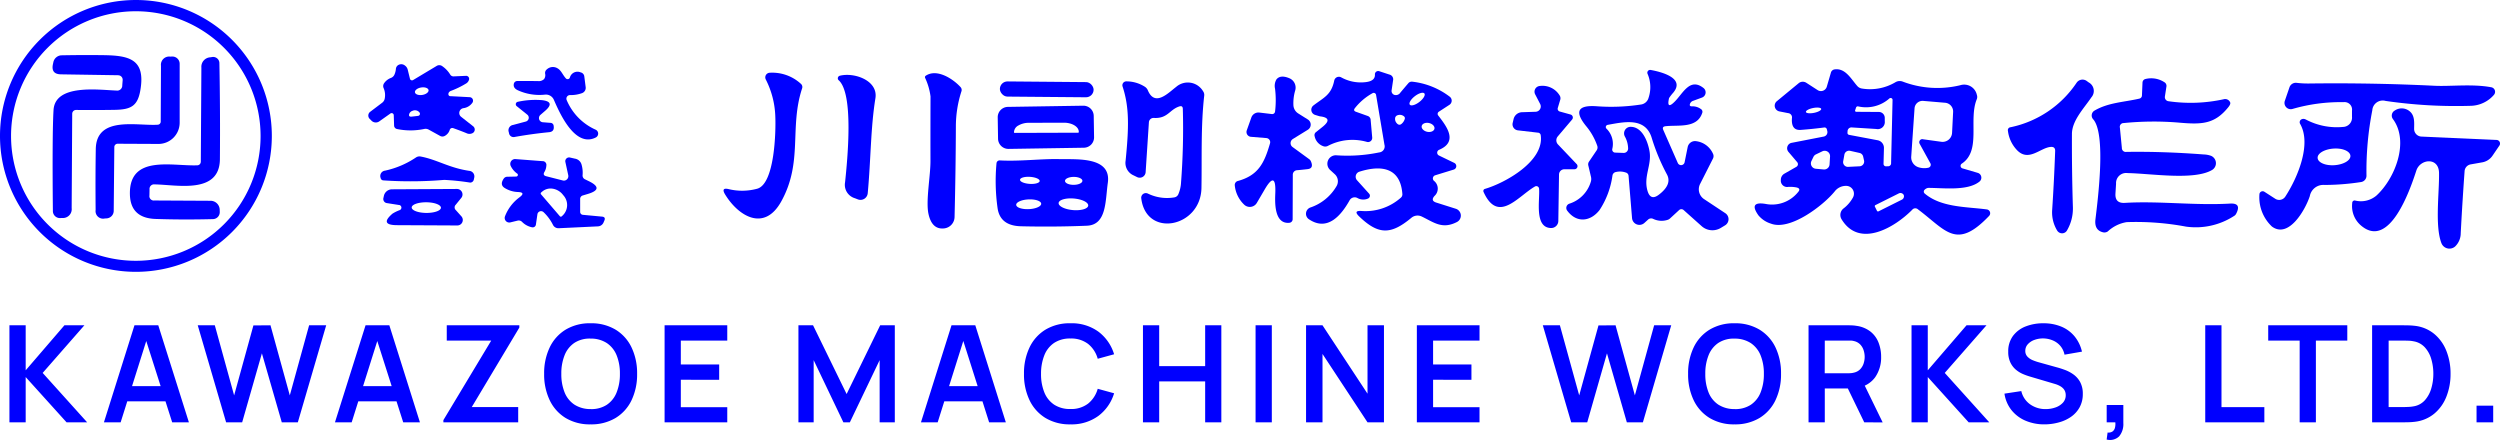
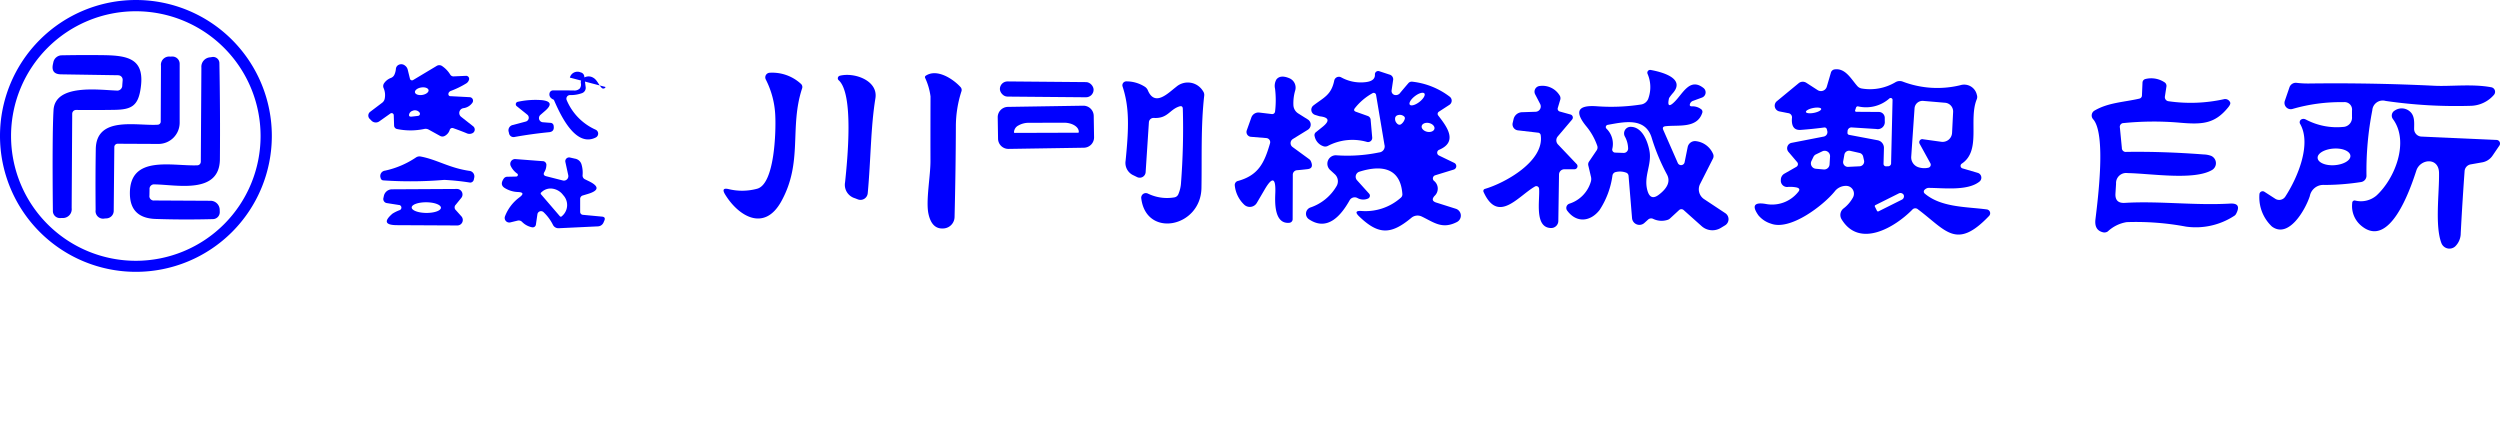
<svg xmlns="http://www.w3.org/2000/svg" width="278.21" height="48.947" viewBox="0 0 278.21 48.947">
  <g id="グループ_14907" data-name="グループ 14907" transform="translate(-50 213)">
    <g id="名称未設定-1" transform="translate(39.02 -218.82)">
      <path id="パス_50" data-name="パス 50" d="M41.23,20.945A15.125,15.125,0,1,1,26.105,5.82,15.125,15.125,0,0,1,41.23,20.945Zm-1.252.011A13.884,13.884,0,1,0,26.094,34.841,13.884,13.884,0,0,0,39.978,20.956Z" fill="blue" />
      <path id="パス_52" data-name="パス 52" d="M28.747,19.027l-6.366-.1q-1.123-.017-.9-1.112l.05-.229a.964.964,0,0,1,.922-.777q2.387-.045,4.606-.017c2.9.034,4.745.436,4.159,3.879-.3,1.805-1.073,2.18-2.879,2.208q-2.152.034-4.282.011a.422.422,0,0,0-.3.124.433.433,0,0,0-.126.306l-.061,10.491a.981.981,0,0,1-1.068,1.1l-.212.011a.783.783,0,0,1-.81-.777q-.084-8.6.073-11.24c.173-2.946,5.053-2.241,7-2.174a.562.562,0,0,0,.648-.587l.045-.576a.5.5,0,0,0-.5-.537Z" transform="translate(-4.615 -4.834)" fill="blue" />
      <path id="パス_53" data-name="パス 53" d="M37.253,24.308l.028-6.2a.915.915,0,0,1,1.006-1.028l.246-.006a.8.8,0,0,1,.584.229.813.813,0,0,1,.244.581v6.556A2.362,2.362,0,0,1,36.985,26.8l-4.522-.022a.372.372,0,0,0-.374.369l-.067,7.11a.844.844,0,0,1-.783.827l-.207.011a.84.84,0,0,1-1.023-.945q-.034-3.549.017-6.774c.056-3.745,4.617-2.554,6.909-2.716a.347.347,0,0,0,.319-.347Z" transform="translate(-8.387 -4.962)" fill="blue" />
      <path id="パス_54" data-name="パス 54" d="M44.736,28.823,44.8,18.348a1.055,1.055,0,0,1,.989-1.151L46,17.164a.7.7,0,0,1,.558.156.69.69,0,0,1,.247.521q.1,5.439.056,10.682c-.028,3.974-4.846,2.839-7.266,2.817a.5.5,0,0,0-.565.548l-.011.676a.486.486,0,0,0,.548.565l6.255.034a1.02,1.02,0,0,1,1.017,1.012l.006.24a.774.774,0,0,1-.749.788q-3.275.089-6.372-.017-2.823-.089-2.879-2.739c-.1-4.455,4.723-3.113,7.507-3.231a.391.391,0,0,0,.38-.391Z" transform="translate(-11.409 -4.999)" fill="blue" />
      <path id="パス_55" data-name="パス 55" d="M86.774,24.086l-1.241.878a.671.671,0,0,1-.861-.067l-.212-.212a.52.52,0,0,1,.056-.783l1.33-1.006a.746.746,0,0,0,.291-.47,1.963,1.963,0,0,0-.129-1.174.548.548,0,0,1,.045-.509,1.584,1.584,0,0,1,.766-.609.685.685,0,0,0,.391-.358,1.922,1.922,0,0,0,.168-.637.546.546,0,0,1,.319-.47.646.646,0,0,1,.693.089.788.788,0,0,1,.307.464l.246,1a.235.235,0,0,0,.352.145l2.6-1.559a.557.557,0,0,1,.654.022,3.075,3.075,0,0,1,.872.922.421.421,0,0,0,.4.207l1.358-.061a.335.335,0,0,1,.347.391.71.71,0,0,1-.358.475,9.847,9.847,0,0,1-1.643.8.479.479,0,0,0-.263.2.325.325,0,0,0-.039.157.214.214,0,0,0,.229.24l2.141.112a.387.387,0,0,1,.333.222.4.4,0,0,1-.037.4,1.438,1.438,0,0,1-.989.6.542.542,0,0,0-.257.967l1.336,1.051a.462.462,0,0,1,.174.389.449.449,0,0,1-.219.36.751.751,0,0,1-.715.011q-.7-.285-1.431-.542a.3.3,0,0,0-.425.207,1.148,1.148,0,0,1-.52.632.542.542,0,0,1-.57,0l-1.235-.682a.707.707,0,0,0-.5-.078,7.371,7.371,0,0,1-3.035.006.4.4,0,0,1-.324-.38l-.039-1.163a.235.235,0,0,0-.369-.184Zm4.238-2.6c-.037-.228-.406-.358-.823-.29s-.725.309-.688.537.406.358.823.29.725-.309.688-.537Zm-1.158,2.868a.235.235,0,0,0,.151-.38.649.649,0,0,0-.783-.179.545.545,0,0,0-.341.3q-.151.386.263.341Z" transform="translate(-32.342 -5.639)" fill="blue" />
-       <path id="パス_56" data-name="パス 56" d="M119.5,20.34a.875.875,0,0,1,1.2-.581.515.515,0,0,1,.408.464l.151,1.179a.623.623,0,0,1-.4.665,3.738,3.738,0,0,1-1.336.218.4.4,0,0,0-.374.565,6.25,6.25,0,0,0,3.22,3.287.481.481,0,0,1,.017.866c-2.308,1.174-4.013-2.689-4.667-4.192a.964.964,0,0,0-.995-.576,5.746,5.746,0,0,1-2.979-.47q-.581-.252-.481-.732a.391.391,0,0,1,.386-.313q1.168-.006,2.3.006a.835.835,0,0,0,.682-.224.741.741,0,0,0,.117-.592.5.5,0,0,1,.184-.481.993.993,0,0,1,1.219-.106c.4.24.553.721.9,1.1a.263.263,0,0,0,.447-.084Z" transform="translate(-45.103 -5.884)" fill="blue" />
+       <path id="パス_56" data-name="パス 56" d="M119.5,20.34a.875.875,0,0,1,1.2-.581.515.515,0,0,1,.408.464l.151,1.179a.623.623,0,0,1-.4.665,3.738,3.738,0,0,1-1.336.218.4.4,0,0,0-.374.565,6.25,6.25,0,0,0,3.22,3.287.481.481,0,0,1,.017.866c-2.308,1.174-4.013-2.689-4.667-4.192q-.581-.252-.481-.732a.391.391,0,0,1,.386-.313q1.168-.006,2.3.006a.835.835,0,0,0,.682-.224.741.741,0,0,0,.117-.592.5.5,0,0,1,.184-.481.993.993,0,0,1,1.219-.106c.4.24.553.721.9,1.1a.263.263,0,0,0,.447-.084Z" transform="translate(-45.103 -5.884)" fill="blue" />
      <path id="パス_57" data-name="パス 57" d="M364.986,32.764a3.78,3.78,0,0,0-.928-.061.7.7,0,0,1-.816-.771.782.782,0,0,1,.391-.7l1.33-.76a.341.341,0,0,0,.1-.52l-.978-1.151a.619.619,0,0,1-.109-.6.606.606,0,0,1,.456-.4l3.588-.7a.506.506,0,0,0,.325-.22.5.5,0,0,0,.067-.383l-.05-.207a.263.263,0,0,0-.291-.2q-1.319.173-2.61.268-1.09.084-.984-1.308a.476.476,0,0,0-.43-.559l-.967-.19a.648.648,0,0,1-.285-1.135l2.426-2a.721.721,0,0,1,.855-.05l1.263.816a.673.673,0,0,0,.6.065.685.685,0,0,0,.416-.445l.453-1.548a.493.493,0,0,1,.43-.38c1.2-.162,1.839,1.1,2.515,1.856a.844.844,0,0,0,.5.274,5.535,5.535,0,0,0,3.739-.7.939.939,0,0,1,.822-.067,10.827,10.827,0,0,0,6.394.4,1.442,1.442,0,0,1,1.845,1.068.689.689,0,0,1-.011.5c-.939,2.292.525,5.707-1.666,7.16a.291.291,0,0,0,.078.525l1.7.5a.559.559,0,0,1,.19.973c-1.33,1.068-4.041.7-5.645.7a.525.525,0,0,0-.257.061.769.769,0,0,0-.218.162.28.28,0,0,0,.022.4c1.845,1.571,4.667,1.47,6.92,1.772a.43.43,0,0,1,.252.721c-3.656,3.84-4.785,1.615-7.915-.727a.441.441,0,0,0-.643.045c-1.934,1.962-5.88,4.326-7.864,1.051a.917.917,0,0,1,.224-1.2,3.875,3.875,0,0,0,1.051-1.224.876.876,0,0,0-.012-.854.863.863,0,0,0-.732-.432,1.577,1.577,0,0,0-1.308.637c-1.274,1.554-4.941,4.377-7.076,3.566a2.927,2.927,0,0,1-1.4-.928q-1.118-1.582.788-1.269a3.709,3.709,0,0,0,3.628-1.314Q365.506,32.887,364.986,32.764Zm9.821-7.367a.787.787,0,0,1-.95.861l-2.733-.173a.43.43,0,0,0-.458.408l-.011.19a.221.221,0,0,0,.184.229l3.175.6a.861.861,0,0,1,.7.872l-.045,1.755a.268.268,0,0,0,.279.274l.2-.006a.333.333,0,0,0,.363-.369l.162-7.009a.212.212,0,0,0-.352-.168,3.917,3.917,0,0,1-3.477.883.2.2,0,0,0-.235.134l-.1.3a.132.132,0,0,0,.017.116.12.12,0,0,0,.1.052l2.526.017a.66.66,0,0,1,.654.682Zm4.226,2,2.063.285a1.056,1.056,0,0,0,1.2-.995l.117-2.336a.973.973,0,0,0-.894-1.012l-2.437-.207a.9.9,0,0,0-.655.214.886.886,0,0,0-.307.613l-.369,5.377a1.157,1.157,0,0,0,.8,1.179,2.113,2.113,0,0,0,1.1.056.341.341,0,0,0,.229-.5L378.686,27.9a.351.351,0,0,1,.018-.364A.337.337,0,0,1,379.033,27.393Zm-11.3-3.374c-.03-.148-.434-.192-.9-.1s-.825.291-.8.44.434.192.9.1.825-.292.8-.44Zm.984,5.308a.6.6,0,0,0-.861-.587l-.71.341a.6.6,0,0,0-.285.291l-.218.453a.6.6,0,0,0,.5.855l.866.078a.6.6,0,0,0,.654-.565Zm3.292,1.079a.531.531,0,0,0,.492-.643l-.1-.442a.531.531,0,0,0-.4-.4l-1.045-.235a.531.531,0,0,0-.643.419l-.134.738a.531.531,0,0,0,.548.626Zm1.7,4.494.229.458a.128.128,0,0,0,.173.061l2.582-1.291a.416.416,0,0,0,.218-.542h0a.415.415,0,0,0-.565-.151l-2.582,1.291a.129.129,0,0,0-.056.173Z" transform="translate(-154.082 -6.084)" fill="blue" />
      <path id="パス_58" data-name="パス 58" d="M334.263,22.876q-.307,1.353.66.363c.905-.922,1.677-2.672,3.18-1.481a.615.615,0,0,1-.168,1.056l-.973.358a.562.562,0,0,0-.358.313q-.123.319.212.307a1.569,1.569,0,0,1,.989.3.357.357,0,0,1,.145.453c-.592,1.744-2.7,1.291-4.1,1.464q-.386.05-.229.408l1.615,3.678a.4.4,0,0,0,.76-.084l.341-1.682a.833.833,0,0,1,.933-.66,2.372,2.372,0,0,1,1.884,1.4.6.6,0,0,1-.006.542l-1.431,2.823a1.311,1.311,0,0,0,.442,1.682l2.37,1.571a.8.8,0,0,1-.028,1.347l-.481.291a1.8,1.8,0,0,1-2.13-.2l-2.007-1.794a.377.377,0,0,0-.5.006l-1,.922a.739.739,0,0,1-.319.179,2.161,2.161,0,0,1-1.571-.123.506.506,0,0,0-.565.084l-.408.369a.822.822,0,0,1-1.375-.542l-.386-4.684a.408.408,0,0,0-.3-.38,1.96,1.96,0,0,0-1.107-.061.471.471,0,0,0-.386.386,9.306,9.306,0,0,1-1.431,3.84c-1,1.291-2.549,1.5-3.611.067a.5.5,0,0,1,.24-.766,3.642,3.642,0,0,0,2.387-2.42,1.031,1.031,0,0,0,.022-.581l-.291-1.235a.541.541,0,0,1,.078-.453l.855-1.263a.556.556,0,0,0,.061-.486,6.988,6.988,0,0,0-1.207-2.158q-2.051-2.487,1.163-2.247a21.71,21.71,0,0,0,4.868-.19,1.019,1.019,0,0,0,.883-.749,3.716,3.716,0,0,0-.112-2.672.313.313,0,0,1,.347-.43c1.112.2,3.907.883,2.5,2.543A5.056,5.056,0,0,0,334.263,22.876ZM330,26.073c1.224.011,1.861,1.476,2.085,2.689.285,1.559-.7,2.834-.212,4.455q.341,1.118,1.269.4,1.481-1.135.889-2.241a22.4,22.4,0,0,1-1.7-4.086c-.721-2.348-3.169-1.738-4.9-1.436a.255.255,0,0,0-.195.172.242.242,0,0,0,.06.247,2.367,2.367,0,0,1,.648,2.269.335.335,0,0,0,.319.4l.945.034a.486.486,0,0,0,.5-.5,2.86,2.86,0,0,0-.358-1.319.736.736,0,0,1,.011-.729.723.723,0,0,1,.632-.355Z" transform="translate(-137.545 -6.139)" fill="blue" />
      <path id="パス_59" data-name="パス 59" d="M276.557,24.5l1.286.458a.485.485,0,0,1,.347.453l.173,1.956a.464.464,0,0,1-.581.486,5.9,5.9,0,0,0-4.36.447.621.621,0,0,1-.509.028,1.471,1.471,0,0,1-.956-1.107.411.411,0,0,1,.151-.458l.738-.592q1.219-.984-.291-1.163-.056-.006-.548-.162a.6.6,0,0,1-.184-1.051c1.157-.889,1.984-1.157,2.314-2.767a.531.531,0,0,1,.777-.358,4.5,4.5,0,0,0,2.661.537q1.135-.112,1.09-.861a.363.363,0,0,1,.475-.363l1.135.374a.542.542,0,0,1,.408.66l-.162,1.1a.458.458,0,0,0,.3.5.588.588,0,0,0,.671-.246q.436-.52.883-1.04a.5.5,0,0,1,.464-.179,8.4,8.4,0,0,1,4.147,1.666.553.553,0,0,1-.028.906l-1.185.771a.285.285,0,0,0-.067.414c.933,1.213,2.258,2.912.1,3.823a.347.347,0,0,0-.017.632l1.71.827a.4.4,0,0,1-.056.738l-2.068.637a.367.367,0,0,0-.25.265.354.354,0,0,0,.1.344,1.1,1.1,0,0,1,.061,1.7q-.447.52.2.727l2.174.688a.8.8,0,0,1,.123,1.481c-1.638.838-2.566.028-3.907-.615a1.068,1.068,0,0,0-1.151.14c-2.28,1.9-3.667,1.917-5.819-.157q-.687-.665.263-.6a5.925,5.925,0,0,0,4.371-1.47.484.484,0,0,0,.179-.419c-.218-3.03-2.454-3.22-4.785-2.482a.587.587,0,0,0-.257.956l1.341,1.487a.337.337,0,0,1,.081.3.35.35,0,0,1-.2.244,1.317,1.317,0,0,1-1.185-.061.646.646,0,0,0-.866.257c-.911,1.627-2.443,3.527-4.539,2.1a.738.738,0,0,1,.173-1.3,5.332,5.332,0,0,0,2.918-2.387,1.059,1.059,0,0,0-.2-1.314l-.525-.481a.939.939,0,0,1,.7-1.627,17.388,17.388,0,0,0,4.757-.319.672.672,0,0,0,.592-.861l-.933-5.55a.263.263,0,0,0-.386-.184,6.5,6.5,0,0,0-1.967,1.666Q276.216,24.379,276.557,24.5Zm7.614-2.037c-.137-.179-.612-.045-1.06.3s-.7.768-.563.946.612.045,1.06-.3.7-.768.563-.946Zm-2.192,2.853a.263.263,0,0,0-.078-.307.72.72,0,0,0-.7-.129.382.382,0,0,0-.291.358.68.68,0,0,0,.145.486q.24.319.509.168A1.1,1.1,0,0,0,281.979,25.318Zm3.309,1.077c.059-.268-.212-.555-.6-.641s-.758.063-.816.331.212.555.6.641.758-.063.816-.331Z" transform="translate(-114.678 -6.24)" fill="blue" />
      <path id="パス_60" data-name="パス 60" d="M158.746,33.213c2-.481,2.124-6.456,2.051-8.06a9.719,9.719,0,0,0-1.056-4.1.514.514,0,0,1,.436-.755,4.713,4.713,0,0,1,3.471,1.235.469.469,0,0,1,.134.5c-1.448,4.377.123,8.189-2.331,12.6-1.889,3.393-4.757,1.632-6.238-.788q-.5-.822.436-.587A6.382,6.382,0,0,0,158.746,33.213Z" transform="translate(-63.538 -6.382)" fill="blue" />
      <path id="パス_61" data-name="パス 61" d="M195.149,20.906a.19.19,0,0,1,.073-.229c1.241-.833,3.046.352,3.868,1.258a.475.475,0,0,1,.1.492,12.733,12.733,0,0,0-.615,3.9q-.017,4.857-.145,10.078a1.3,1.3,0,0,1-1.14,1.258q-1.381.168-1.766-1.627c-.307-1.442.229-4.187.224-5.869q-.006-3.6.006-7.194A7,7,0,0,0,195.149,20.906Z" transform="translate(-81.222 -6.428)" fill="blue" />
      <path id="パス_62" data-name="パス 62" d="M178.005,20.826c1.615-.408,4.287.531,3.963,2.51-.537,3.315-.5,6.774-.855,10.57a.814.814,0,0,1-.378.612.8.8,0,0,1-.712.07l-.33-.129a1.555,1.555,0,0,1-1.1-1.783c.268-2.577.984-9.821-.71-11.347a.287.287,0,0,1-.09-.286.3.3,0,0,1,.213-.218Z" transform="translate(-73.569 -6.577)" fill="blue" />
      <path id="パス_63" data-name="パス 63" d="M261.3,24.967a10.708,10.708,0,0,0,0-2.538,1.414,1.414,0,0,1,.162-1.056q.442-.531,1.42-.123a1.132,1.132,0,0,1,.66,1.364,4.975,4.975,0,0,0-.2,1.643,1.143,1.143,0,0,0,.531.911l1.084.682a.671.671,0,0,1-.006,1.135l-1.666,1.028a.546.546,0,0,0-.258.439.533.533,0,0,0,.219.455l1.845,1.347a.592.592,0,0,1,.2.252q.335.771-.352.861-.654.078-1.207.123a.5.5,0,0,0-.458.486l-.017,4.963a.4.4,0,0,1-.358.4c-1.777.179-1.6-2.5-1.571-3.348q.089-2.521-1.174-.374l-.883,1.509a.906.906,0,0,1-1.42.184,3.417,3.417,0,0,1-1.034-2.135.458.458,0,0,1,.335-.486c2.3-.626,2.957-2.018,3.588-4.192a.449.449,0,0,0-.062-.385.462.462,0,0,0-.341-.2l-1.722-.14a.537.537,0,0,1-.464-.715l.509-1.431a.838.838,0,0,1,.889-.553l1.4.168a.316.316,0,0,0,.232-.066.3.3,0,0,0,.115-.208Z" transform="translate(-108.426 -6.727)" fill="blue" />
      <path id="パス_64" data-name="パス 64" d="M431.3,29.6q4.064-.061,8.6.285a2.608,2.608,0,0,1,.827.157.893.893,0,0,1,.531.762.879.879,0,0,1-.436.814c-2.007,1.174-6.758.391-9.39.341a1.123,1.123,0,0,0-1.286,1.191l-.067,1.073q-.073,1.123,1.051,1.051c3.784-.229,7.786.307,11.71.078q1.3-.073.671,1.129a.6.6,0,0,1-.246.257,7.823,7.823,0,0,1-5.332,1.179,30.085,30.085,0,0,0-6.607-.5,4.023,4.023,0,0,0-2.1,1.034.657.657,0,0,1-.52.1q-1-.229-.855-1.442c.274-2.275,1.2-9.513-.257-11.145a.617.617,0,0,1-.152-.512.629.629,0,0,1,.3-.444c1.537-.906,3.292-.939,5-1.336a.366.366,0,0,0,.285-.347l.061-1.436a.422.422,0,0,1,.33-.4,2.671,2.671,0,0,1,2.09.347.476.476,0,0,1,.24.514l-.168,1.09a.458.458,0,0,0,.386.52,17.2,17.2,0,0,0,6.16-.218.6.6,0,0,1,.727.374q.05.184-.224.52c-1.526,1.884-2.934,1.928-5.45,1.71a33.618,33.618,0,0,0-6.176.045.422.422,0,0,0-.43.52l.218,2.247A.435.435,0,0,0,431.3,29.6Z" transform="translate(-183.682 -6.877)" fill="blue" />
-       <path id="パス_65" data-name="パス 65" d="M415.52,29.162c-1.168.073-2.487,1.744-3.8.319a3.746,3.746,0,0,1-.973-2.107.322.322,0,0,1,.285-.4,11.723,11.723,0,0,0,7.361-4.958.794.794,0,0,1,1.124-.19l.224.162a1.078,1.078,0,0,1,.291,1.66c-.833,1.23-2.158,2.582-2.163,4.075q-.017,4.064.106,8.122a4.83,4.83,0,0,1-.654,2.61.628.628,0,0,1-.546.322.641.641,0,0,1-.555-.316,3.886,3.886,0,0,1-.553-2.241q.212-3.152.335-6.6Q416.018,29.129,415.52,29.162Z" transform="translate(-176.316 -6.993)" fill="blue" />
      <rect id="長方形_7" data-name="長方形 7" width="10.43" height="1.688" rx="0.844" transform="translate(122.258 14.874) rotate(0.5)" fill="blue" />
      <path id="パス_66" data-name="パス 66" d="M240.778,24.809c-1.107.358-1.286,1.369-2.839,1.28a.52.52,0,0,0-.548.486l-.363,5.55a.66.66,0,0,1-.95.548l-.375-.184a1.511,1.511,0,0,1-.905-1.632c.369-3.7.43-5.93-.335-8.261a.436.436,0,0,1,.414-.576,3.814,3.814,0,0,1,2.046.587.889.889,0,0,1,.347.4c.788,1.895,2.286.285,3.158-.374a1.968,1.968,0,0,1,2.985.475.7.7,0,0,1,.134.5c-.386,3.432-.246,6.836-.307,10.279-.078,4.393-6.165,5.606-6.7,1.14a.514.514,0,0,1,.738-.52,4.87,4.87,0,0,0,2.94.425.584.584,0,0,0,.442-.335,3.78,3.78,0,0,0,.307-1.3,79.236,79.236,0,0,0,.2-8.211Q241.158,24.686,240.778,24.809Z" transform="translate(-98.557 -7.145)" fill="blue" />
      <path id="パス_67" data-name="パス 67" d="M471.116,26.089v-.682a.831.831,0,0,0-.928-.945,19.208,19.208,0,0,0-5.69.755.7.7,0,0,1-.855-.905l.514-1.5a.749.749,0,0,1,.8-.5,10.368,10.368,0,0,0,1.409.073q6.97-.089,13.935.252c1.783.089,4.209-.229,6.322.168a.514.514,0,0,1,.279.855,3.517,3.517,0,0,1-2.515,1.207,54.253,54.253,0,0,1-9.53-.542,1.165,1.165,0,0,0-1.481,1.045,35.011,35.011,0,0,0-.648,7.266.71.71,0,0,1-.6.715,26.962,26.962,0,0,1-4.08.324,1.529,1.529,0,0,0-1.627,1.246c-.52,1.571-2.359,4.751-4.214,3.382a4.463,4.463,0,0,1-1.392-3.583.358.358,0,0,1,.548-.291l1.213.783a.81.81,0,0,0,1.118-.24c1.375-2.107,2.946-5.847,1.649-8.094a.366.366,0,0,1,.073-.453.486.486,0,0,1,.24-.1.593.593,0,0,1,.319.067,7.362,7.362,0,0,0,4.142.827A1.029,1.029,0,0,0,471.116,26.089Zm-.177,4.339c-.034-.511-.878-.872-1.885-.8s-1.8.536-1.762,1.047.878.872,1.885.8,1.8-.536,1.762-1.047Z" transform="translate(-198.397 -7.273)" fill="blue" />
      <path id="パス_68" data-name="パス 68" d="M314.8,25.762l1.207.335a.347.347,0,0,1,.173.559l-1.593,1.878a.668.668,0,0,0,.022.894l2.079,2.186a.341.341,0,0,1-.252.576h-1.118a.593.593,0,0,0-.593.581l-.078,5.176a.794.794,0,0,1-.8.783c-1.912-.022-1.23-3.164-1.341-4.382a.307.307,0,0,0-.458-.24c-1.878,1.073-4.1,4.2-5.724.6a.249.249,0,0,1,0-.2.237.237,0,0,1,.151-.131c2.286-.676,6.612-3.085,6.216-5.953a.325.325,0,0,0-.319-.307l-2.225-.257a.676.676,0,0,1-.581-.816l.1-.425a.992.992,0,0,1,.939-.777l1.515-.05a.592.592,0,0,0,.509-.861l-.559-1.079a.637.637,0,0,1,.5-.928,2.238,2.238,0,0,1,2.213,1.034.576.576,0,0,1,.078.5l-.274.911a.31.31,0,0,0,.026.245.322.322,0,0,0,.2.152Z" transform="translate(-130.251 -7.534)" fill="blue" />
      <path id="パス_70" data-name="パス 70" d="M114.154,28.113a.446.446,0,0,0,.317-.336.432.432,0,0,0-.155-.43l-1.179-.95a.274.274,0,0,1,.123-.481,9.176,9.176,0,0,1,2.689-.184q1.515.173.363,1.179l-.537.464a.474.474,0,0,0-.135.5.46.46,0,0,0,.4.316l.844.067a.363.363,0,0,1,.369.347q.1.637-.514.693-2,.2-3.862.537a.511.511,0,0,1-.587-.391l-.034-.157a.6.6,0,0,1,.475-.794Z" transform="translate(-44.658 -8.767)" fill="blue" />
      <path id="パス_72" data-name="パス 72" d="M220.341,30.375a1.151,1.151,0,0,1-1.133,1.169l-8.383.132a1.151,1.151,0,0,1-1.169-1.133l-.037-2.37A1.151,1.151,0,0,1,210.751,27l8.383-.132a1.151,1.151,0,0,1,1.169,1.133Zm-8.838-.48,7.065-.022a.073.073,0,0,0,.073-.073v-.028c0-.561-.745-1.014-1.66-1.012l-3.89.011a2.3,2.3,0,0,0-1.175.3.883.883,0,0,0-.485.722v.028a.073.073,0,0,0,.073.073Z" transform="translate(-87.609 -9.285)" fill="blue" />
      <path id="パス_73" data-name="パス 73" d="M492.465,33.637a.819.819,0,0,0-.671.749q-.257,3.572-.43,6.9a2.044,2.044,0,0,1-.62,1.481.956.956,0,0,1-1.532-.374c-.738-1.945-.224-5.606-.263-7.809-.028-1.783-2.1-1.571-2.526-.257-.671,2.063-2.968,8.831-6.154,6.115a2.829,2.829,0,0,1-.978-2.51.263.263,0,0,1,.313-.274,2.67,2.67,0,0,0,2.381-.553c2.079-1.906,3.678-6.014,1.833-8.513a.64.64,0,0,1-.113-.52.652.652,0,0,1,.32-.43,1.376,1.376,0,0,1,1.66.089c.581.481.5,1.252.492,1.956a.852.852,0,0,0,.816.855l8.351.374a.4.4,0,0,1,.319.632L494.9,32.67a1.741,1.741,0,0,1-1.135.738Z" transform="translate(-206.544 -9.523)" fill="blue" />
      <path id="パス_80" data-name="パス 80" d="M91.188,36.971c1.845.347,3.192,1.28,5.45,1.6a.62.62,0,0,1,.52.743l-.05.229a.411.411,0,0,1-.414.33,26.949,26.949,0,0,0-2.873-.3,44.692,44.692,0,0,1-6.774.056.317.317,0,0,1-.307-.268.6.6,0,0,1,.486-.816,9.919,9.919,0,0,0,3.449-1.47A.7.7,0,0,1,91.188,36.971Z" transform="translate(-33.401 -13.734)" fill="blue" />
      <path id="パス_81" data-name="パス 81" d="M112.574,38.955a2.215,2.215,0,0,1-.7-.833.537.537,0,0,1,.52-.771l3,.229a.421.421,0,0,1,.442.5,1.526,1.526,0,0,1-.212.7q-.224.374.2.481l1.845.47a.488.488,0,0,0,.464-.123.5.5,0,0,0,.14-.464l-.319-1.464a.416.416,0,0,1,.112-.388.429.429,0,0,1,.391-.116l.57.129a.911.911,0,0,1,.738.7,3.164,3.164,0,0,1,.106,1.107.467.467,0,0,0,.285.5l.425.207q1.738.855-.117,1.409l-.559.168a.4.4,0,0,0-.307.414v1.414a.327.327,0,0,0,.3.33l2.13.2q.436.039.263.442l-.089.207a.71.71,0,0,1-.62.436l-4.371.207a.674.674,0,0,1-.637-.369,5.059,5.059,0,0,0-1.051-1.42.408.408,0,0,0-.682.235l-.168,1.151a.358.358,0,0,1-.425.3,2.14,2.14,0,0,1-1.112-.6.52.52,0,0,0-.492-.145l-.822.2a.509.509,0,0,1-.587-.682,4.735,4.735,0,0,1,1.6-2.1q.766-.57-.184-.6a2.974,2.974,0,0,1-1.42-.43q-.609-.352-.151-1.04a.483.483,0,0,1,.419-.229l.989-.022a.184.184,0,0,0,.1-.335Zm2.666,2.314,2.1,2.443a.14.14,0,0,0,.2.017l.117-.106a1.608,1.608,0,0,0,.05-2.264l-.078-.1a1.791,1.791,0,0,0-1.117-.617,1.44,1.44,0,0,0-1.136.326l-.117.1A.14.14,0,0,0,115.24,41.269Z" transform="translate(-44.056 -13.828)" fill="blue" />
-       <path id="パス_82" data-name="パス 82" d="M221.69,40.14c-.285,2.012-.117,4.678-2.331,4.768q-3.656.151-7.339.061-2.325-.056-2.6-2.035a21.473,21.473,0,0,1-.117-4.975.349.349,0,0,1,.369-.319c2.208.123,4.6-.19,6.584-.145C218.18,37.541,222.115,37.172,221.69,40.14Zm-7.582-.207c.014-.216-.464-.423-1.067-.463s-1.1.1-1.119.318.464.423,1.067.463,1.1-.1,1.119-.318Zm4.753-.023c0-.244-.436-.439-.97-.435s-.966.2-.964.448.436.439.97.435.966-.2.964-.448Zm.648,2.758c.031-.357-.683-.709-1.593-.787s-1.673.148-1.7.5.683.709,1.593.787,1.673-.148,1.7-.5Zm-5.233-.212c-.014-.3-.648-.512-1.416-.476s-1.379.308-1.365.607.648.512,1.416.476,1.379-.308,1.365-.607Z" transform="translate(-87.428 -13.969)" fill="blue" />
      <path id="パス_83" data-name="パス 83" d="M89.068,45.229l-1.392-.218a.458.458,0,0,1-.374-.548l.056-.252a.928.928,0,0,1,.9-.732l7.233-.039a.619.619,0,0,1,.556.349.605.605,0,0,1-.075.646l-.626.771a.409.409,0,0,0,.017.587l.62.693a.609.609,0,0,1-.458,1.017l-6.719-.034q-1.967-.011-.492-1.28a4.189,4.189,0,0,1,.822-.4.3.3,0,0,0-.067-.565Zm4.639.3c0-.327-.723-.6-1.621-.607s-1.629.251-1.632.578.723.6,1.621.607,1.629-.251,1.632-.578Z" transform="translate(-33.658 -16.592)" fill="blue" />
    </g>
-     <path id="パス_72208" data-name="パス 72208" d="M1.05,0V-10.8H2.858v5.01L7.17-10.8H9.39l-4.642,5.3L9.7,0H7.41L2.858-5.04V0ZM11.565,0l3.4-10.8h2.648L21.022,0h-1.86l-3.09-9.69h.405L13.425,0Zm1.9-2.34V-4.028h5.67V-2.34ZM25.163,0,22.005-10.8h1.9L26.055-3,28.2-10.785l1.9-.015L32.25-3,34.4-10.8h1.9L33.143,0H31.358L29.145-7.68,26.948,0ZM37.275,0,40.68-10.8h2.647L46.732,0h-1.86l-3.09-9.69h.405L39.135,0Zm1.9-2.34V-4.028h5.67V-2.34ZM49.342,0V-.248L54.667-9.1h-4.95v-1.7h8.077v.255L52.5-1.7h5.167V0Zm16.38.225a5.2,5.2,0,0,1-2.775-.709A4.661,4.661,0,0,1,61.174-2.46a6.625,6.625,0,0,1-.619-2.94,6.625,6.625,0,0,1,.619-2.94,4.661,4.661,0,0,1,1.774-1.976,5.2,5.2,0,0,1,2.775-.709,5.224,5.224,0,0,1,2.779.709A4.654,4.654,0,0,1,70.279-8.34,6.625,6.625,0,0,1,70.9-5.4a6.625,6.625,0,0,1-.619,2.94A4.654,4.654,0,0,1,68.5-.484,5.224,5.224,0,0,1,65.723.225Zm0-1.7a3.132,3.132,0,0,0,1.811-.48A2.963,2.963,0,0,0,68.621-3.33a5.42,5.42,0,0,0,.364-2.07,5.334,5.334,0,0,0-.364-2.059A2.97,2.97,0,0,0,67.534-8.82a3.255,3.255,0,0,0-1.811-.5,3.114,3.114,0,0,0-1.808.48A2.971,2.971,0,0,0,62.831-7.47a5.42,5.42,0,0,0-.364,2.07,5.383,5.383,0,0,0,.36,2.059A2.947,2.947,0,0,0,63.911-1.98,3.255,3.255,0,0,0,65.723-1.477ZM73.958,0V-10.8h6.975v1.7H75.765v2.662h4.268v1.7H75.765v3.053h5.168V0ZM88.853,0V-10.8H90.48l3.735,7.65L97.95-10.8h1.628V0H97.89V-6.922L94.575,0h-.72L90.548-6.922V0Zm13.635,0,3.4-10.8h2.647l3.4,10.8h-1.86L107-9.69h.4L104.348,0Zm1.9-2.34V-4.028h5.67V-2.34ZM119.122.225a5.2,5.2,0,0,1-2.775-.709,4.661,4.661,0,0,1-1.774-1.976,6.625,6.625,0,0,1-.619-2.94,6.625,6.625,0,0,1,.619-2.94,4.661,4.661,0,0,1,1.774-1.976,5.2,5.2,0,0,1,2.775-.709,5.042,5.042,0,0,1,3.113.934,4.91,4.91,0,0,1,1.747,2.516l-1.823.5a3.2,3.2,0,0,0-1.073-1.654,3.083,3.083,0,0,0-1.965-.6,3.172,3.172,0,0,0-1.811.488,2.965,2.965,0,0,0-1.088,1.369,5.483,5.483,0,0,0-.371,2.066,5.391,5.391,0,0,0,.364,2.066,2.956,2.956,0,0,0,1.091,1.369,3.19,3.19,0,0,0,1.815.487,3.07,3.07,0,0,0,1.965-.6,3.216,3.216,0,0,0,1.073-1.65l1.823.5a4.91,4.91,0,0,1-1.747,2.516A5.042,5.042,0,0,1,119.122.225ZM127.193,0V-10.8H129v4.545h5.115V-10.8h1.8V0h-1.8V-4.56H129V0Zm12.532,0V-10.8h1.808V0Zm5.618,0V-10.8h1.83l5.01,7.613V-10.8h1.83V0h-1.83l-5.01-7.612V0Zm12.33,0V-10.8h6.975v1.7H159.48v2.662h4.268v1.7H159.48v3.053h5.167V0Zm17.175,0L171.69-10.8h1.9L175.74-3l2.145-7.785,1.9-.015L181.935-3l2.145-7.8h1.9L182.827,0h-1.785L178.83-7.68,176.633,0Zm18.18.225a5.2,5.2,0,0,1-2.775-.709,4.661,4.661,0,0,1-1.774-1.976,6.625,6.625,0,0,1-.619-2.94,6.625,6.625,0,0,1,.619-2.94,4.661,4.661,0,0,1,1.774-1.976,5.2,5.2,0,0,1,2.775-.709,5.224,5.224,0,0,1,2.779.709,4.654,4.654,0,0,1,1.777,1.976A6.625,6.625,0,0,1,198.2-5.4a6.625,6.625,0,0,1-.619,2.94,4.654,4.654,0,0,1-1.777,1.976A5.224,5.224,0,0,1,193.027.225Zm0-1.7a3.132,3.132,0,0,0,1.811-.48,2.963,2.963,0,0,0,1.087-1.372,5.419,5.419,0,0,0,.364-2.07,5.334,5.334,0,0,0-.364-2.059,2.97,2.97,0,0,0-1.087-1.361,3.255,3.255,0,0,0-1.811-.5,3.114,3.114,0,0,0-1.807.48,2.971,2.971,0,0,0-1.084,1.372,5.419,5.419,0,0,0-.364,2.07,5.383,5.383,0,0,0,.36,2.059,2.947,2.947,0,0,0,1.084,1.361A3.255,3.255,0,0,0,193.027-1.477ZM201.262,0V-10.8h4.462q.157,0,.4.011a3.518,3.518,0,0,1,.458.049,3.249,3.249,0,0,1,1.549.623,2.894,2.894,0,0,1,.908,1.211,4.288,4.288,0,0,1,.3,1.624,3.842,3.842,0,0,1-.667,2.269,2.95,2.95,0,0,1-2.048,1.174l-.773.068H203.07V0Zm6.2,0-2.13-4.395,1.838-.4,2.34,4.8Zm-4.4-5.46h2.58q.15,0,.337-.015a1.769,1.769,0,0,0,.345-.06,1.38,1.38,0,0,0,.709-.4,1.666,1.666,0,0,0,.367-.645,2.431,2.431,0,0,0,.109-.705,2.468,2.468,0,0,0-.109-.709,1.663,1.663,0,0,0-.367-.649,1.38,1.38,0,0,0-.709-.4,1.6,1.6,0,0,0-.345-.056Q205.8-9.1,205.65-9.1h-2.58ZM212.723,0V-10.8h1.807v5.01l4.313-5.01h2.22l-4.643,5.3L221.378,0h-2.295L214.53-5.04V0Zm14.813.225A5.3,5.3,0,0,1,225.4-.187a3.985,3.985,0,0,1-1.56-1.181,3.823,3.823,0,0,1-.776-1.826l1.875-.285A2.481,2.481,0,0,0,225.926-2a2.916,2.916,0,0,0,1.721.525,3.244,3.244,0,0,0,1.087-.18,2.018,2.018,0,0,0,.829-.525,1.2,1.2,0,0,0,.319-.848,1.13,1.13,0,0,0-.075-.416,1.016,1.016,0,0,0-.221-.341,1.547,1.547,0,0,0-.375-.274,2.806,2.806,0,0,0-.529-.214l-2.79-.825a7.116,7.116,0,0,1-.776-.281,3.114,3.114,0,0,1-.788-.488,2.386,2.386,0,0,1-.607-.8,2.713,2.713,0,0,1-.236-1.2,2.846,2.846,0,0,1,.529-1.751,3.186,3.186,0,0,1,1.425-1.061,5.3,5.3,0,0,1,1.991-.345,5.092,5.092,0,0,1,1.98.379,3.8,3.8,0,0,1,1.455,1.076,4.137,4.137,0,0,1,.825,1.7l-1.943.338a2.156,2.156,0,0,0-.461-.971,2.226,2.226,0,0,0-.833-.611,2.832,2.832,0,0,0-1.046-.225,2.779,2.779,0,0,0-1,.161,1.8,1.8,0,0,0-.742.484,1.069,1.069,0,0,0-.281.735.9.9,0,0,0,.24.649,1.709,1.709,0,0,0,.6.4,5.863,5.863,0,0,0,.724.244l1.935.54q.4.105.893.285a4.057,4.057,0,0,1,.952.5,2.553,2.553,0,0,1,.754.847,2.692,2.692,0,0,1,.3,1.335,3.008,3.008,0,0,1-.349,1.474,3.12,3.12,0,0,1-.941,1.054,4.292,4.292,0,0,1-1.354.63A5.966,5.966,0,0,1,227.535.225Zm6.9,1.687.105-.78a.8.8,0,0,0,.548-.116A.719.719,0,0,0,235.361.6,1.634,1.634,0,0,0,235.4,0h-.96V-1.928h1.853v2a2.115,2.115,0,0,1-.465,1.485A1.457,1.457,0,0,1,234.435,1.912ZM245.408,0V-10.8h1.808v9.105h4.77V0Zm10.508,0V-9.1h-3.5v-1.7h8.8v1.7h-3.495V0Zm8.062,0V-10.8h3.443q.135,0,.536.007a7.727,7.727,0,0,1,.776.052,4.11,4.11,0,0,1,2.171.911,4.686,4.686,0,0,1,1.346,1.9,6.8,6.8,0,0,1,.457,2.528,6.8,6.8,0,0,1-.457,2.528,4.686,4.686,0,0,1-1.346,1.9,4.11,4.11,0,0,1-2.171.911,7.5,7.5,0,0,1-.772.053q-.4.008-.54.008Zm1.838-1.7h1.6q.225,0,.574-.015a4.218,4.218,0,0,0,.619-.068,2.136,2.136,0,0,0,1.245-.682,3.394,3.394,0,0,0,.709-1.312,5.676,5.676,0,0,0,.229-1.62,5.7,5.7,0,0,0-.232-1.65,3.274,3.274,0,0,0-.716-1.3,2.182,2.182,0,0,0-1.234-.668,3.372,3.372,0,0,0-.619-.071q-.349-.011-.574-.011h-1.6ZM275.6,0V-1.852h1.853V0Z" transform="translate(50 -166)" fill="blue" />
  </g>
</svg>